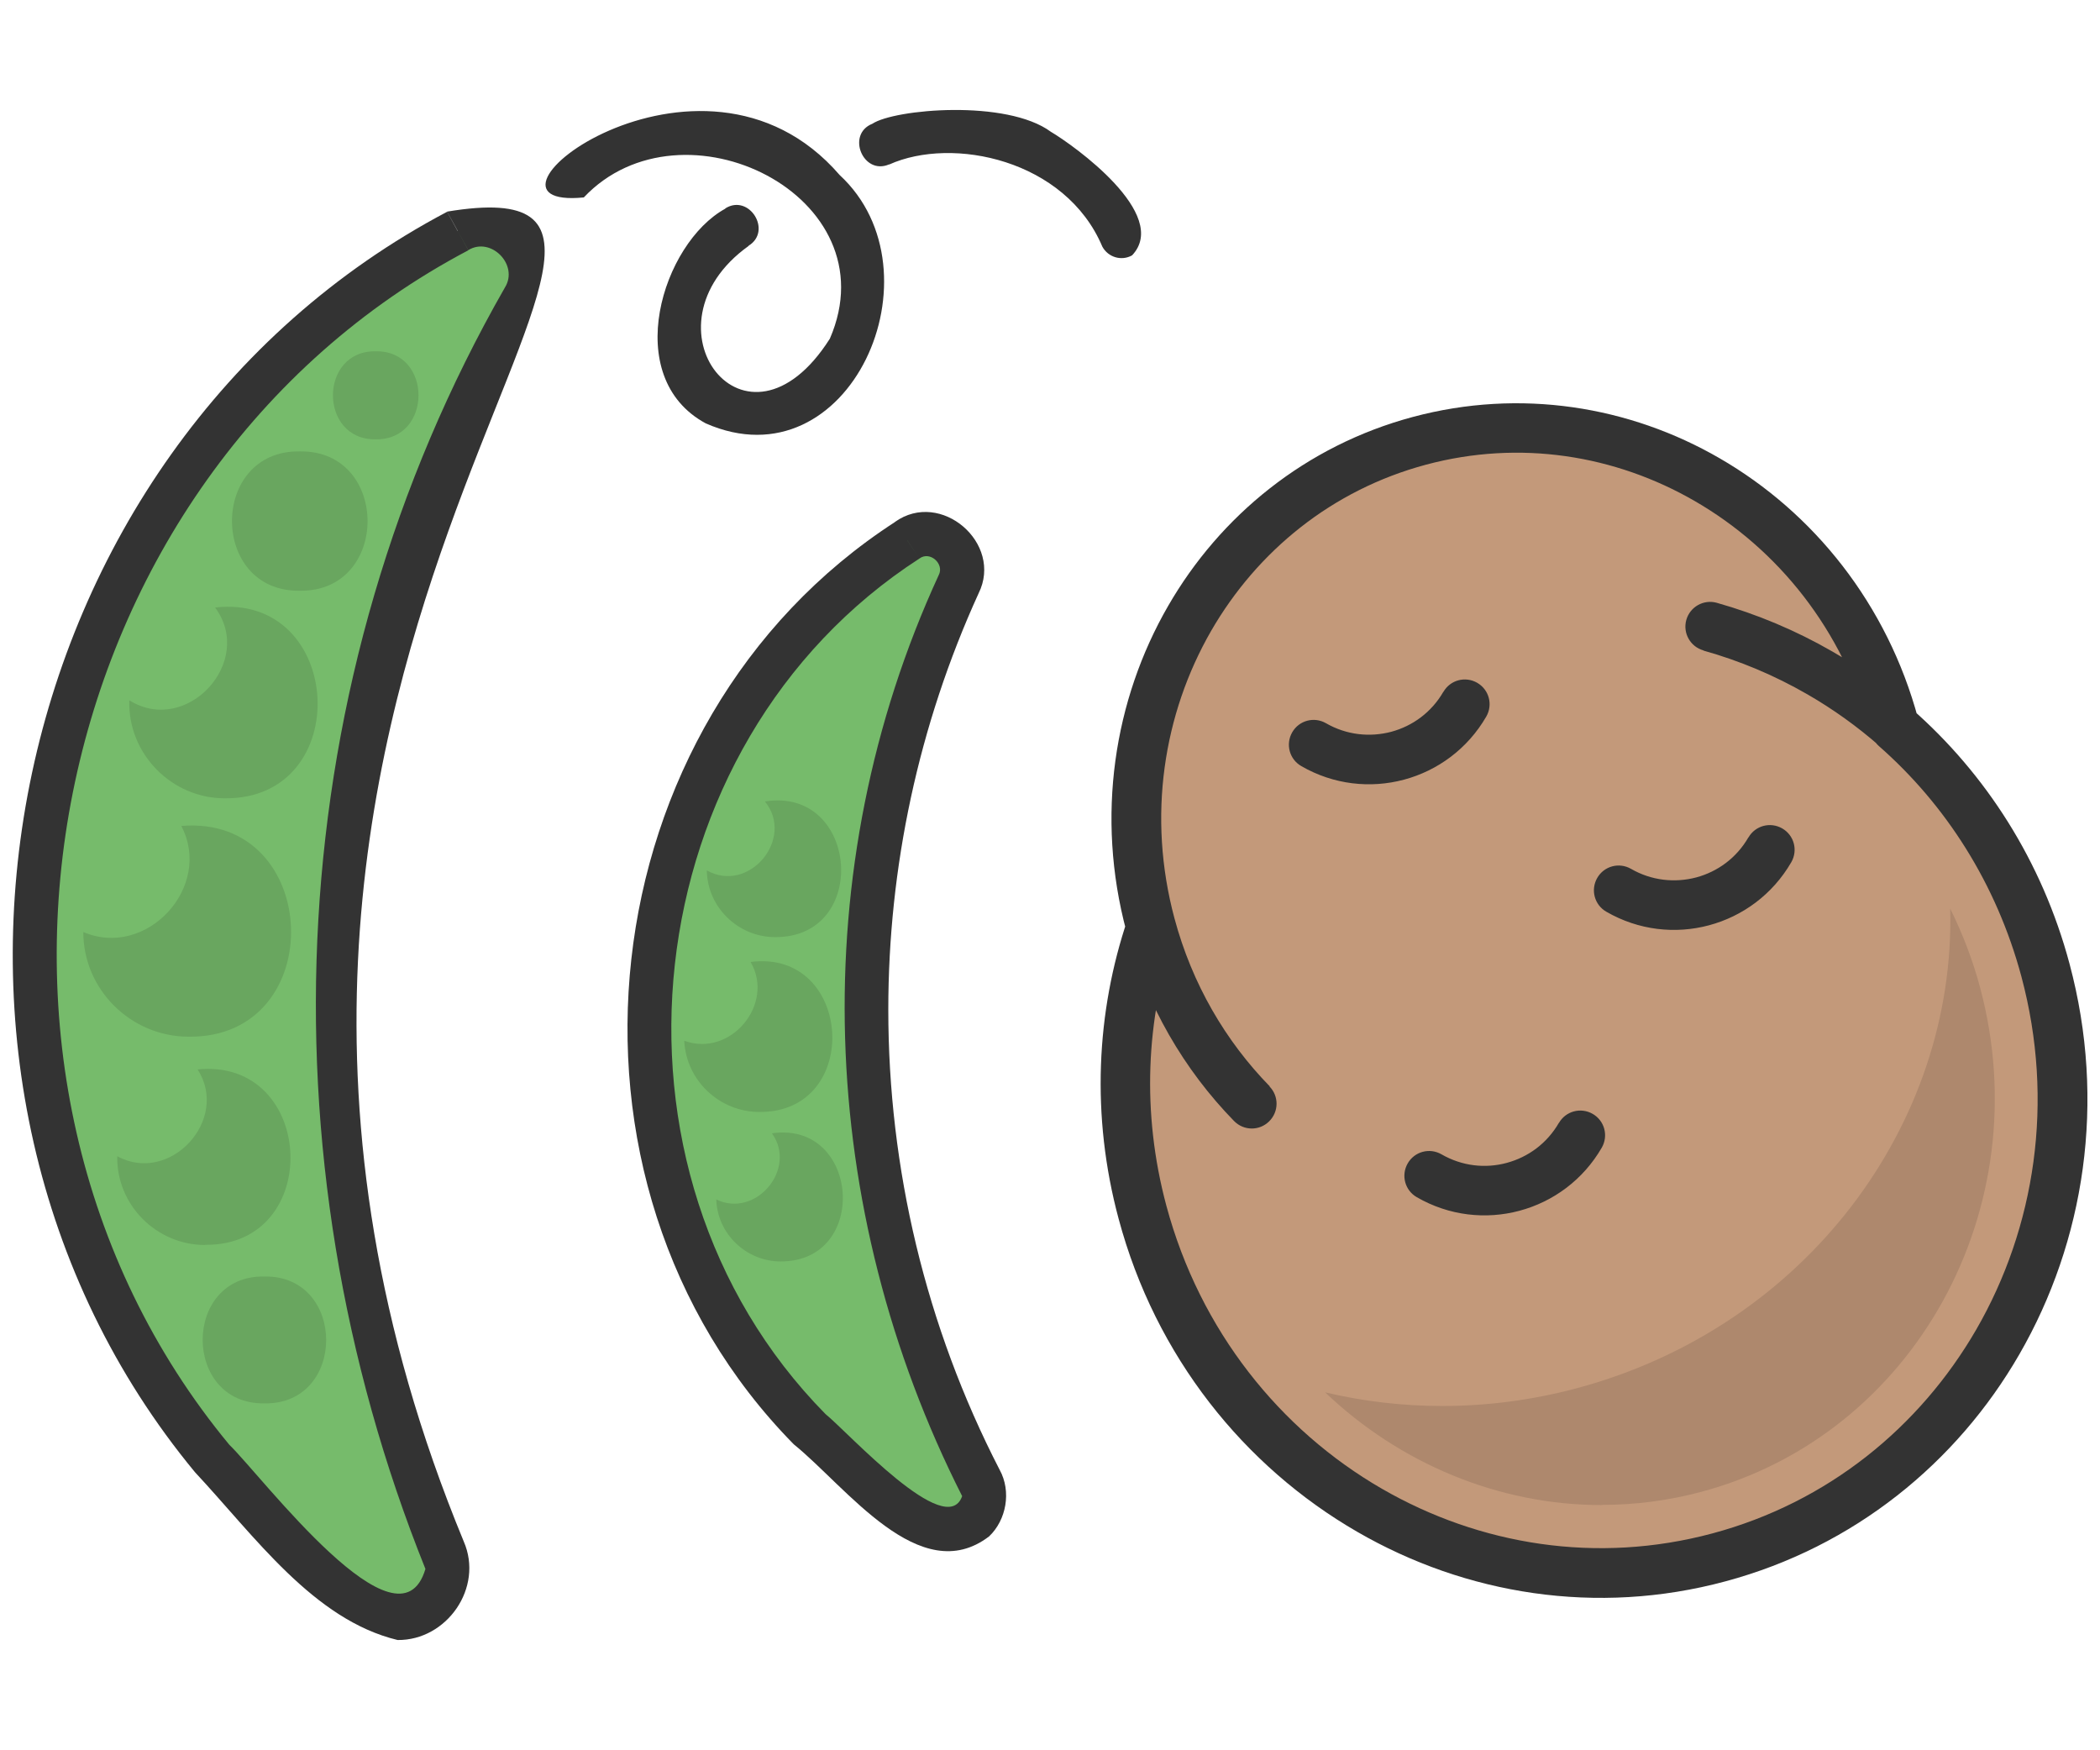
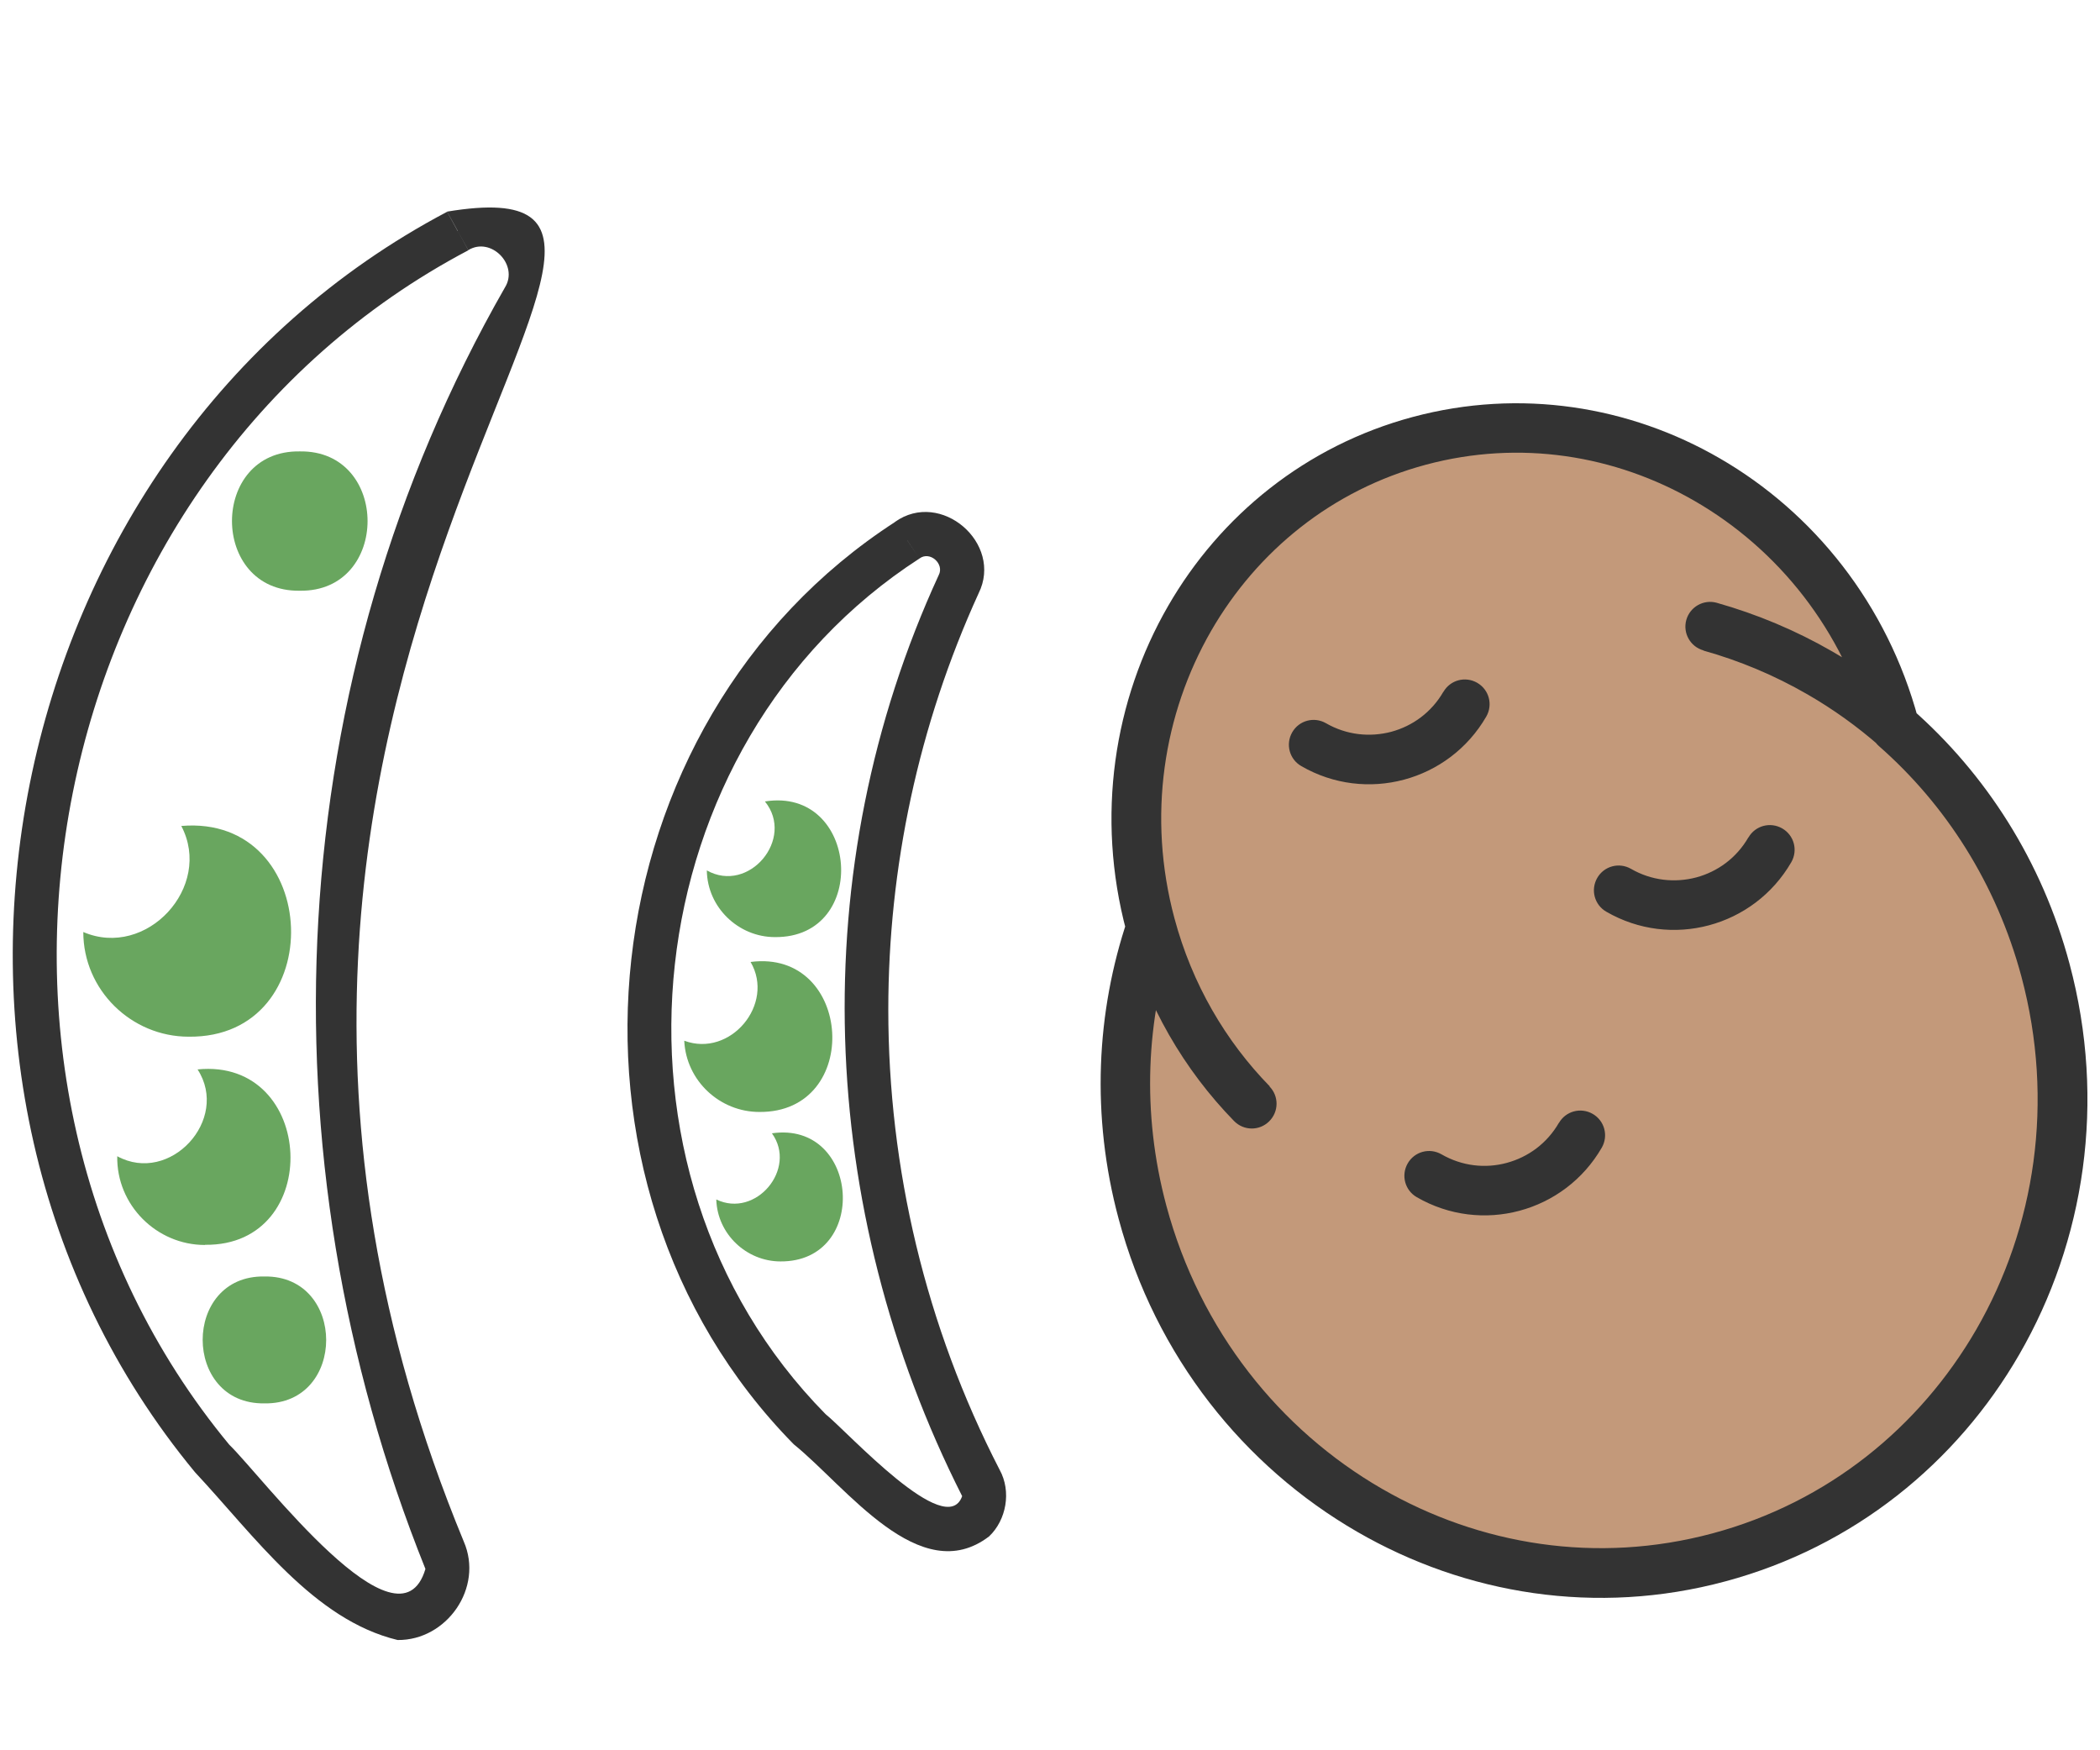
<svg xmlns="http://www.w3.org/2000/svg" id="Layer_1" viewBox="0 0 120 100">
  <defs>
    <style>.cls-1{fill:#c3997a;}.cls-2{fill:#76bb6b;}.cls-3{fill:#333;}.cls-4{fill:#ae886d;}.cls-5{fill:#69a65f;}</style>
  </defs>
  <path class="cls-1" d="M97.72,35.8c3.89,1.08,7.53,3.05,10.61,5.75l-10.61-5.75M108.3,41.56c4.01,3.52,7.08,8.27,8.58,13.88,3.94,14.71-4.41,29.73-18.66,33.55-14.25,3.82-28.99-5.01-32.94-19.72-1.5-5.6-1.22-11.25.5-16.31l42.52-11.39M71.55,63.06c-2.69-2.75-4.73-6.23-5.81-10.24-3.25-12.12,3.64-24.5,15.38-27.64,11.74-3.15,23.89,4.13,27.14,16.25l-36.71,21.63M83.71,40.23c-1.75,3.02-5.61,4.06-8.64,2.31l8.64-2.31M101.14,48.54c-1.75,3.03-5.61,4.06-8.64,2.32l8.64-2.32M90.31,64.86c-1.75,3.03-5.61,4.06-8.64,2.31l8.64-2.31" />
  <path class="cls-3" d="M97.34,37.17c2.07.58,4.07,1.42,5.94,2.5,1.46.84,2.84,1.83,4.12,2.95.59.51,1.48.46,2-.13.52-.59.46-1.48-.13-2-1.42-1.24-2.95-2.34-4.57-3.27-2.08-1.2-4.3-2.13-6.6-2.78-.75-.21-1.53.23-1.74.98-.21.75.23,1.53.98,1.74M107.36,42.62c3.81,3.34,6.72,7.85,8.15,13.18,1.91,7.14.78,14.34-2.58,20.16-3.23,5.58-8.48,9.88-15.08,11.65-6.6,1.77-13.3.67-18.88-2.55-5.82-3.36-10.4-9.03-12.32-16.17-1.43-5.33-1.16-10.69.47-15.49.25-.74-.15-1.54-.89-1.79-.74-.25-1.54.15-1.79.89-1.8,5.31-2.1,11.25-.52,17.13,2.11,7.88,7.18,14.16,13.64,17.89,6.19,3.58,13.68,4.81,21.03,2.83,7.35-1.97,13.23-6.78,16.8-12.97,3.73-6.46,4.98-14.43,2.87-22.31-1.57-5.88-4.8-10.87-9.02-14.57-.59-.52-1.48-.46-2,.13-.52.59-.46,1.48.13,2M72.56,62.07c-2.52-2.58-4.44-5.84-5.45-9.61-1.56-5.82-.63-11.68,2.1-16.42,2.63-4.55,6.9-8.05,12.27-9.49,5.37-1.44,10.82-.55,15.37,2.08,4.74,2.74,8.47,7.35,10.03,13.17.2.75.98,1.2,1.73,1,.76-.2,1.2-.98,1-1.73-1.76-6.55-5.98-11.79-11.35-14.89-5.15-2.98-11.39-4-17.52-2.36-6.13,1.64-11.02,5.65-13.99,10.8-3.1,5.37-4.14,12.02-2.39,18.57,1.14,4.25,3.31,7.94,6.16,10.86.55.56,1.44.57,2,.02.56-.55.57-1.44.02-2h0M82.48,39.52c-.68,1.18-1.76,1.96-2.98,2.29-1.22.32-2.55.19-3.73-.49-.68-.39-1.54-.16-1.93.52-.39.68-.16,1.54.52,1.93,3.7,2.14,8.43.87,10.57-2.83.39-.68.16-1.54-.52-1.93-.68-.39-1.54-.16-1.93.52M99.91,47.84c-.68,1.18-1.76,1.96-2.98,2.29-1.22.32-2.55.19-3.73-.49-.68-.39-1.54-.16-1.93.52-.39.68-.16,1.54.52,1.93,3.7,2.14,8.43.87,10.57-2.83.39-.68.16-1.54-.52-1.93-.68-.39-1.54-.16-1.93.52h0M89.08,64.15c-.68,1.18-1.76,1.96-2.98,2.29-1.22.33-2.55.19-3.73-.49-.68-.39-1.54-.16-1.93.52-.39.68-.16,1.54.52,1.93,3.7,2.14,8.43.87,10.57-2.83.39-.68.16-1.54-.52-1.93-.68-.39-1.54-.16-1.93.52" />
-   <path class="cls-4" d="M91.52,85.99c-5.89,0-11.54-2.38-15.8-6.44,2.16.51,4.4.78,6.69.78,2.54,0,5.13-.33,7.71-1.02,13.05-3.5,21.64-15.07,21.32-27.4.71,1.44,1.29,2.94,1.71,4.52,3.38,12.62-3.76,25.54-15.92,28.8-1.9.51-3.81.75-5.7.75" />
-   <path class="cls-2" d="M26.15,13.2C-3.45,28.45-6.31,72.98,21.1,91.9c2.28,1.66,5.32-.73,4.25-3.35-9.49-23.21-7.79-49.69,4.6-71.5,1.39-2.45-1.31-5.22-3.79-3.86M51.85,30.86c-20.11,12.72-19.35,44.59,1.35,56.33,1.73,1.04,3.74-.86,2.81-2.65-8.21-15.92-8.66-34.87-1.22-51.17.84-1.83-1.26-3.63-2.94-2.51" />
  <path class="cls-3" d="M26.15,13.2l-.6-1.1C-.27,25.72-7.43,61.66,11.14,84.11c3.41,3.65,6.77,8.43,11.58,9.59,2.81.03,4.93-2.99,3.78-5.63C6.08,38.67,44.88,8.89,25.55,12.09c.3.55.91,1.65,1.21,2.2,1.3-.79,2.9.85,2.09,2.14-12.82,22.41-14.09,49.44-4.54,73.21-1.52,5.14-9.32-5.27-11.21-7.1C-4.49,61.28,2.3,27.19,26.76,14.3l-.6-1.1M51.85,30.86l-.7-1.04c-17.67,11.43-20.6,37.65-5.79,52.7,3,2.42,7.21,8.28,11.16,5.26.98-.93,1.29-2.56.6-3.81-4.23-8.2-6.36-17.24-6.36-26.28,0-8.12,1.72-16.25,5.16-23.79,1.42-2.86-2.16-5.95-4.78-4.08.35.52,1.05,1.57,1.4,2.09.6-.45,1.44.31,1.1.95-7.73,16.79-6.98,36.19,1.34,52.62-.9,2.55-6.5-3.63-7.81-4.69-13.73-13.94-11.01-38.3,5.37-48.88l-.7-1.04" />
  <path class="cls-5" d="M10.78,59.23c-3.28,0-6.02-2.67-6.02-5.98,3.61,1.55,7.43-2.58,5.6-6.06,8.06-.68,8.52,12.14.41,12.04" />
  <path class="cls-5" d="M11.71,71.13c-2.76,0-5.06-2.28-5.01-5.07,3.01,1.64,6.45-2.09,4.59-4.96,6.76-.68,7.24,10.1.43,10.02" />
-   <path class="cls-5" d="M12.85,45.61c-3.03.01-5.56-2.54-5.46-5.6,3.27,2.05,7.2-2.21,4.9-5.3,7.4-.85,8.02,10.98.55,10.9" />
  <path class="cls-5" d="M43.39,63.53c-2.25,0-4.18-1.77-4.29-4.07,2.63.98,5.2-2.09,3.79-4.5,5.85-.76,6.42,8.63.49,8.57" />
  <path class="cls-5" d="M44.6,72.07c-1.94,0-3.61-1.56-3.67-3.54,2.26,1.09,4.64-1.75,3.18-3.78,5.03-.73,5.59,7.36.48,7.32" />
  <path class="cls-5" d="M44.28,53.54c-2.08,0-3.86-1.69-3.89-3.81,2.4,1.35,5.05-1.81,3.32-3.94,5.36-.86,6.03,7.8.57,7.75" />
  <path class="cls-5" d="M15.11,80.18c-4.7.07-4.71-7.33,0-7.25,4.7-.07,4.71,7.33,0,7.25" />
  <path class="cls-5" d="M17.13,33.75c-5.16.08-5.17-8.04,0-7.96,5.16-.08,5.17,8.04,0,7.96" />
-   <path class="cls-5" d="M21.47,25.1c-3.26.05-3.26-5.08,0-5.03,3.26-.05,3.26,5.08,0,5.03" />
-   <path class="cls-3" d="M41.45,11.92c-3.6,1.96-6.01,9.63-1.12,12.27,8.23,3.61,13.63-8.67,7.65-14.19-7.98-9.24-22.28,2.04-14.62,1.28,5.62-5.95,17.6-.09,14.06,8.07-4.79,7.54-11.04-.73-4.64-5.3l-.3-.47.29.47h0s-.3-.47-.3-.47l.29.47c1.4-.84.05-3.01-1.32-2.14h0ZM50.81,9.4l-.19-.46.19.46h0s-.19-.46-.19-.46l.19.46c3.62-1.63,10.08-.28,12.18,4.69.33.61,1.09.84,1.7.5,2.21-2.34-3.35-6.3-4.64-7.06-2.53-1.87-8.94-1.3-10.2-.46-1.51.6-.53,2.97.96,2.32Z" />
</svg>